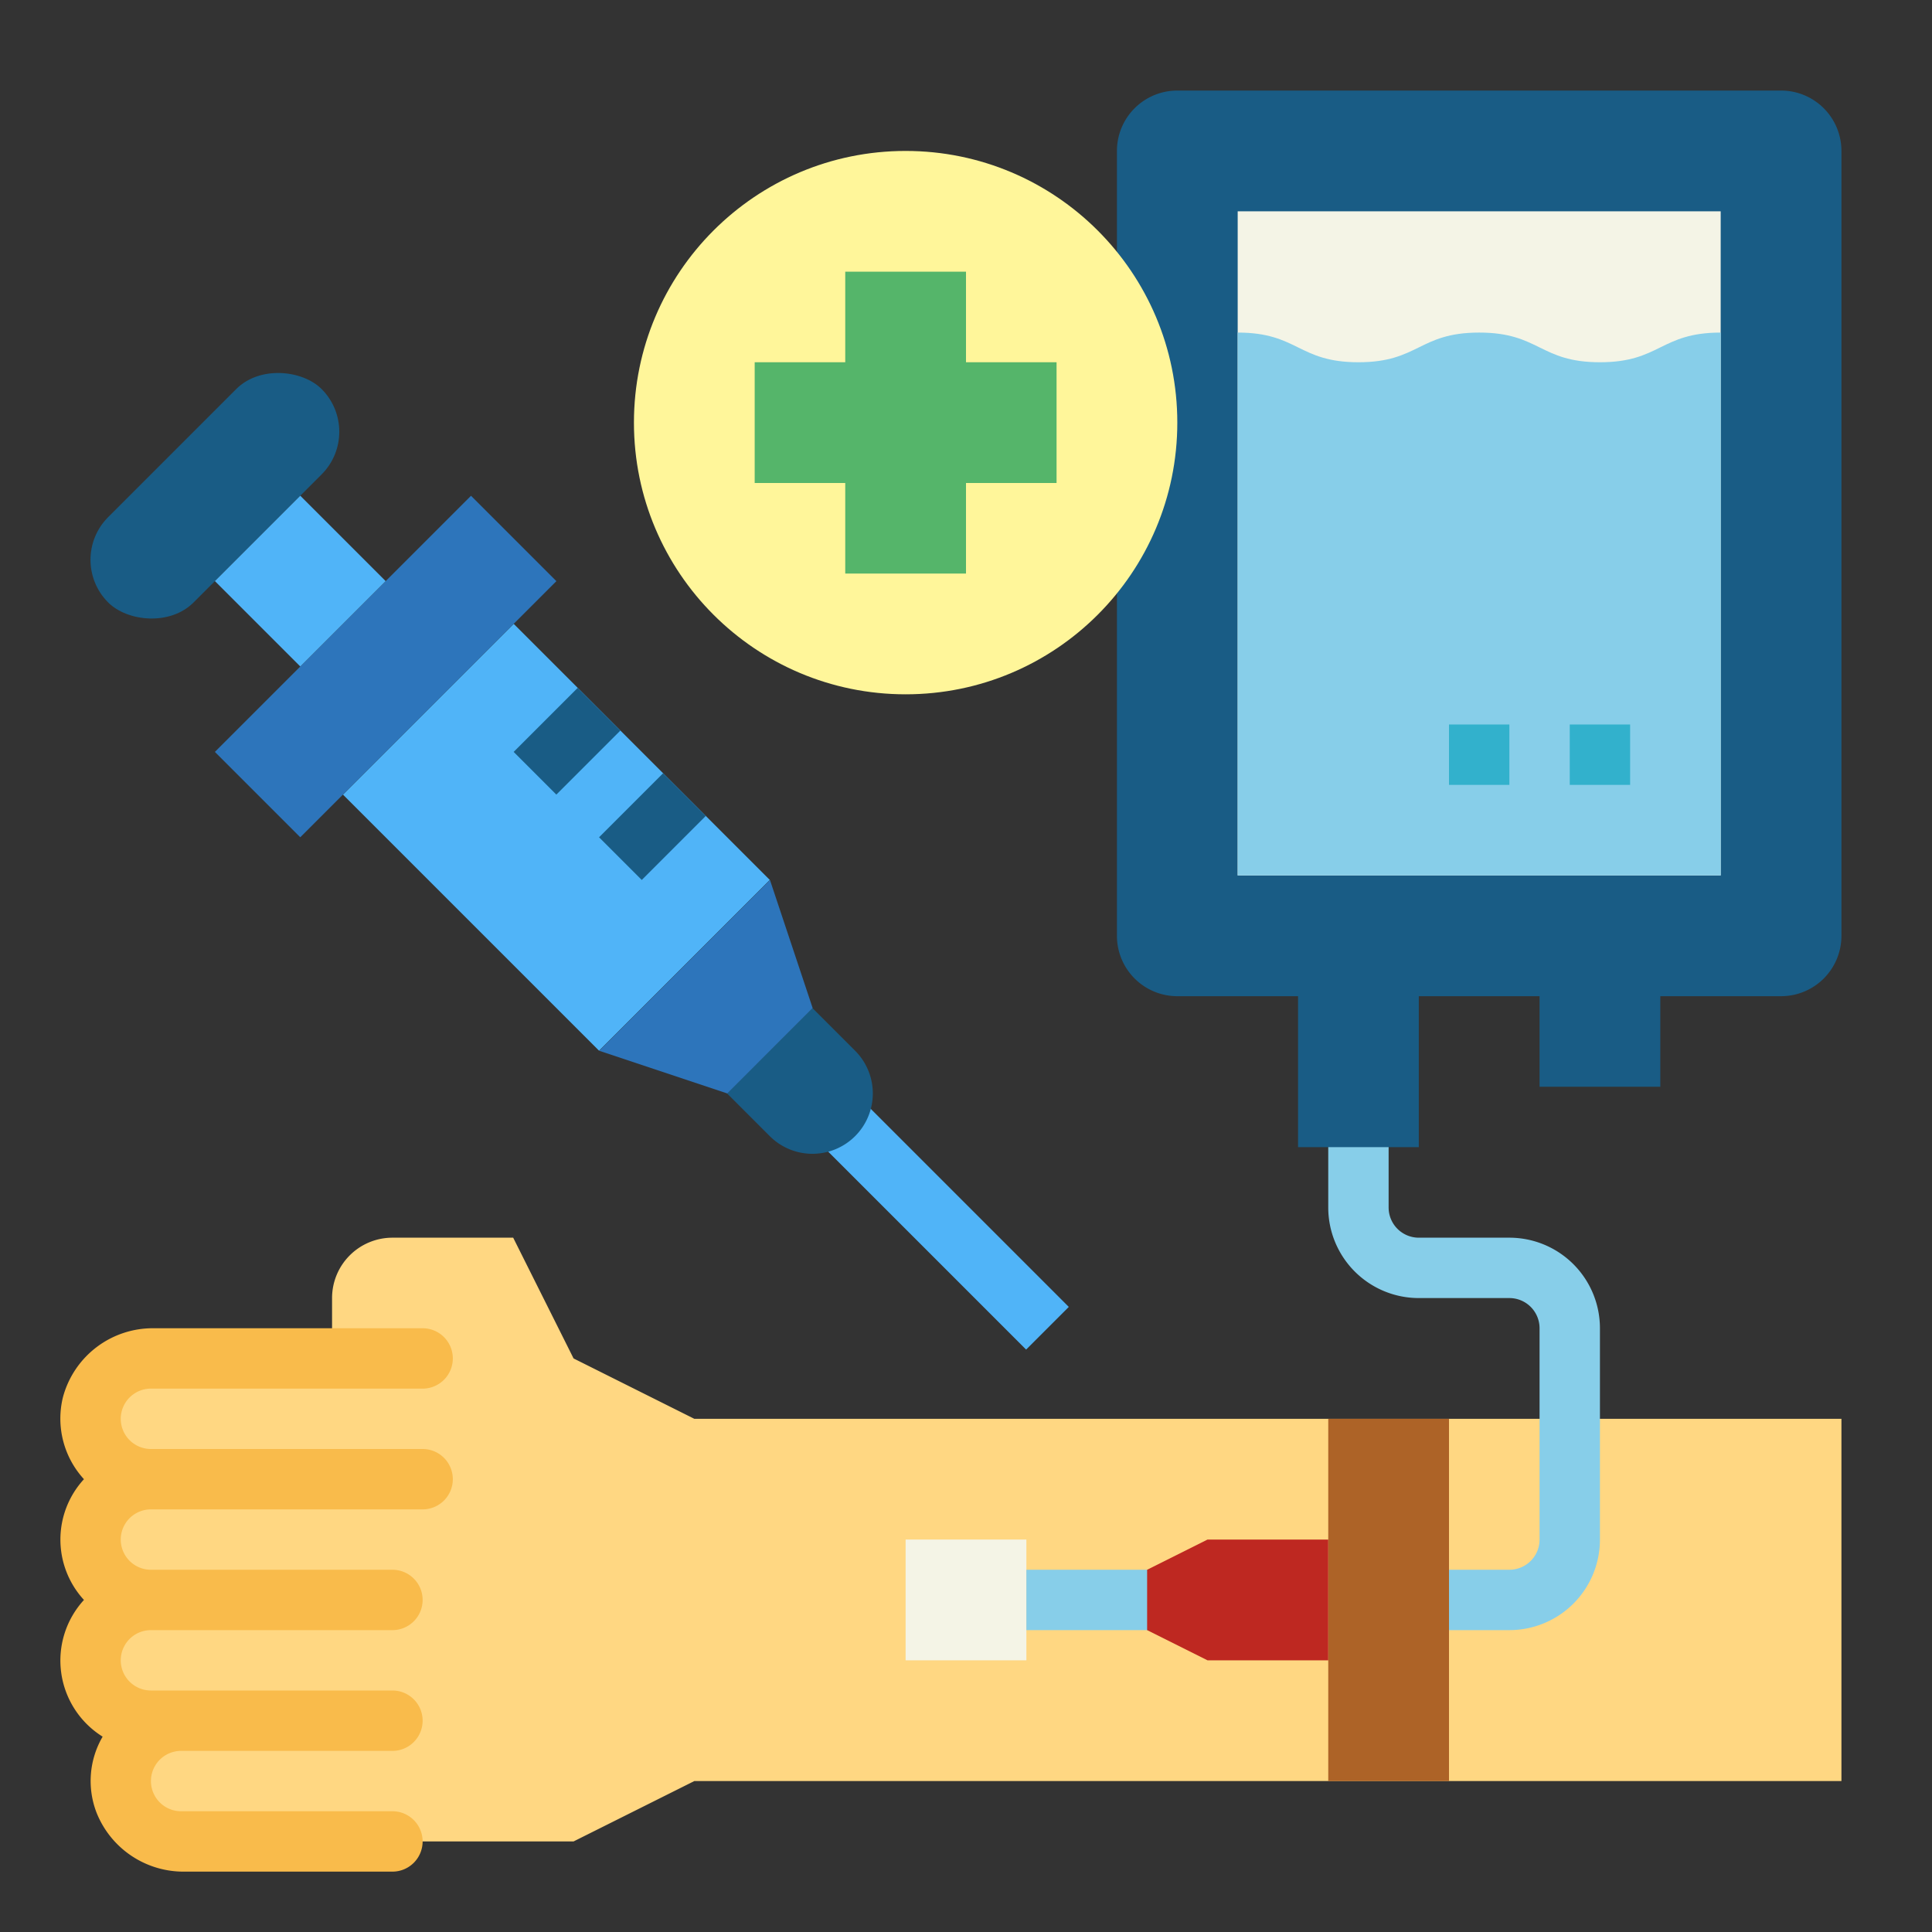
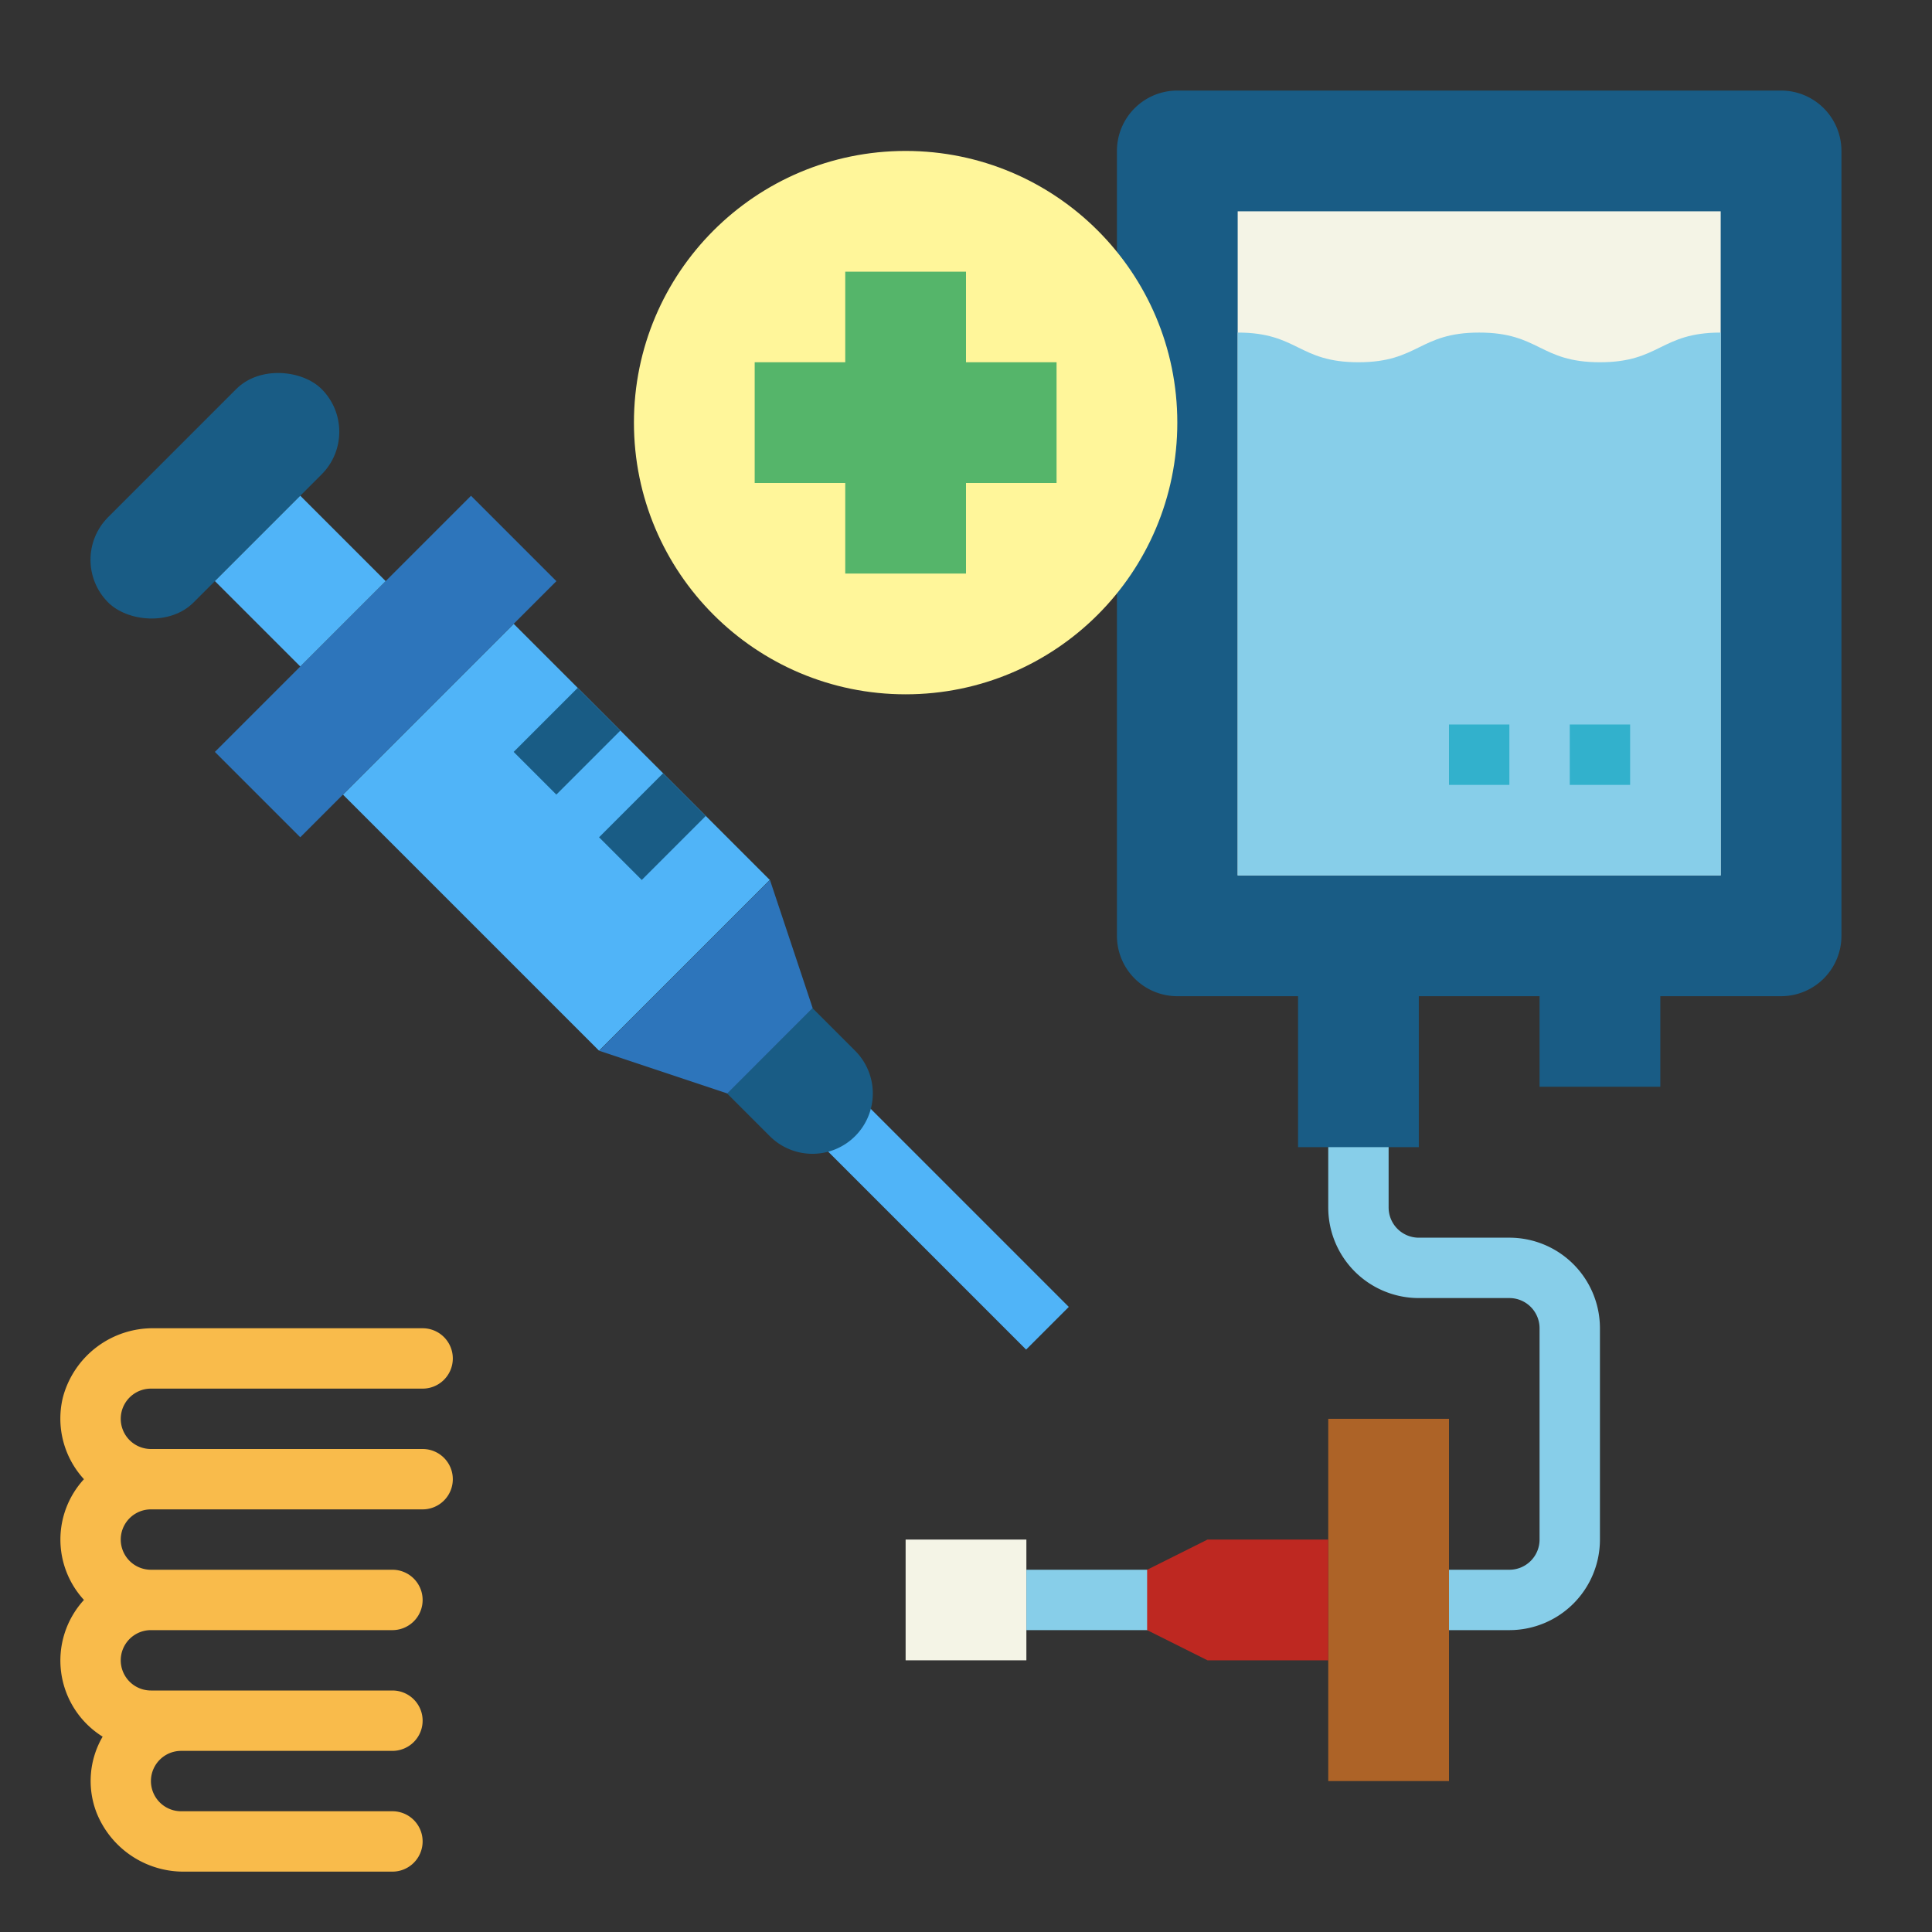
<svg xmlns="http://www.w3.org/2000/svg" height="512" viewBox="0 0 64 64" width="512">
  <rect x="0" y="0" width="64" height="64" fill="#333333" stroke="none" />
  <g id="flat">
-     <path d="m23 47-4-2-2-4h-4a2 2 0 0 0 -2 2v2h-6.107a1.764 1.764 0 0 0 -1.893 2 2.157 2.157 0 0 0 2 2 2 2 0 0 0 0 4 2 2 0 0 0 -1.973 2.336 2.075 2.075 0 0 0 2.08 1.664h.893a2 2 0 0 0 -1.973 2.336 2.075 2.075 0 0 0 2.08 1.664h12.893l4-2h38v-12z" fill="#ffd782" />
    <path d="m5 46h9a1 1 0 0 0 1-1 1 1 0 0 0 -1-1h-8.883a3.081 3.081 0 0 0 -3.036 2.3 2.968 2.968 0 0 0 .7 2.7 2.954 2.954 0 0 0 0 4 2.971 2.971 0 0 0 .619 4.529 2.912 2.912 0 0 0 -.2 2.522 3.1 3.1 0 0 0 2.918 1.949h6.882a1 1 0 0 0 1-1 1 1 0 0 0 -1-1h-7a1 1 0 0 1 0-2h7a1 1 0 0 0 1-1 1 1 0 0 0 -1-1h-8a1 1 0 0 1 0-2h8a1 1 0 0 0 1-1 1 1 0 0 0 -1-1h-8a1 1 0 0 1 0-2h9a1 1 0 0 0 1-1 1 1 0 0 0 -1-1h-9a1 1 0 0 1 0-2z" fill="#f9bb4b" />
    <path d="m30 51h4v4h-4z" fill="#f4f4e6" />
    <path d="m44 47h4v12h-4z" fill="#ad6327" />
    <path d="m34 52h5v2h-5z" fill="#87cee9" />
    <path d="m50 54h-2v-2h2a1 1 0 0 0 1-1v-7a1 1 0 0 0 -1-1h-3a3 3 0 0 1 -3-3v-3h2v3a1 1 0 0 0 1 1h3a3 3 0 0 1 3 3v7a3 3 0 0 1 -3 3z" fill="#87cee9" />
    <path d="m37 5v26a2 2 0 0 0 2 2h4v5h4v-5h4v3h4v-3h4a2 2 0 0 0 2-2v-26a2 2 0 0 0 -2-2h-20a2 2 0 0 0 -2 2z" fill="#195c85" />
    <path d="m41 7h16v22h-16z" fill="#f4f4e6" />
    <path d="m57 11.017c-2 0-2 .983-4 .983s-2-.983-4-.983-2 .983-4 .983-2-.983-4-.983v17.983h16z" fill="#87cee9" />
    <path d="m14.435 21.737h8v12h-8z" fill="#50b4f8" transform="matrix(.707 -.707 .707 .707 -14.213 21.159)" />
    <path d="m33.991 44.707-6.918-6.919 1.262-1.566 7.07 7.071z" fill="#50b4f8" />
    <path d="m24.92 34.222h4a0 0 0 0 1 0 0v2a2 2 0 0 1 -2 2 2 2 0 0 1 -2-2v-2a0 0 0 0 1 0 0z" fill="#195c85" transform="matrix(.707 -.707 .707 .707 -17.728 29.645)" />
    <path d="m26.92 33.393-2.828 2.829-4.243-1.414 5.657-5.657z" fill="#2d75bb" />
    <path d="m6.778 20.08h12v4h-12z" fill="#2d75bb" transform="matrix(.707 -.707 .707 .707 -11.87 15.503)" />
    <rect fill="#195c85" height="4" rx="2" transform="matrix(.707 -.707 .707 .707 -9.527 9.846)" width="10" x="2.121" y="14.423" />
    <path d="m7.95 17.251h4v4h-4z" fill="#50b4f8" transform="matrix(.707 -.707 .707 .707 -10.698 12.674)" />
    <path d="m17.288 23.555h3v2h-3z" fill="#195c85" transform="matrix(.707 -.707 .707 .707 -11.86 20.477)" />
    <path d="m20.117 26.383h3v2h-3z" fill="#195c85" transform="matrix(.707 -.707 .707 .707 -13.031 23.306)" />
    <circle cx="30" cy="14" fill="#fff69a" r="9" />
    <path d="m25 12h3v-3h4v3h3v4h-3v3h-4v-3h-3z" fill="#55b56a" />
    <path d="m52 24h2v2h-2z" fill="#32b1cc" />
    <path d="m48 24h2v2h-2z" fill="#32b1cc" />
    <path d="m44 55h-4l-2-1v-2l2-1h4z" fill="#be2821" />
  </g>
</svg>